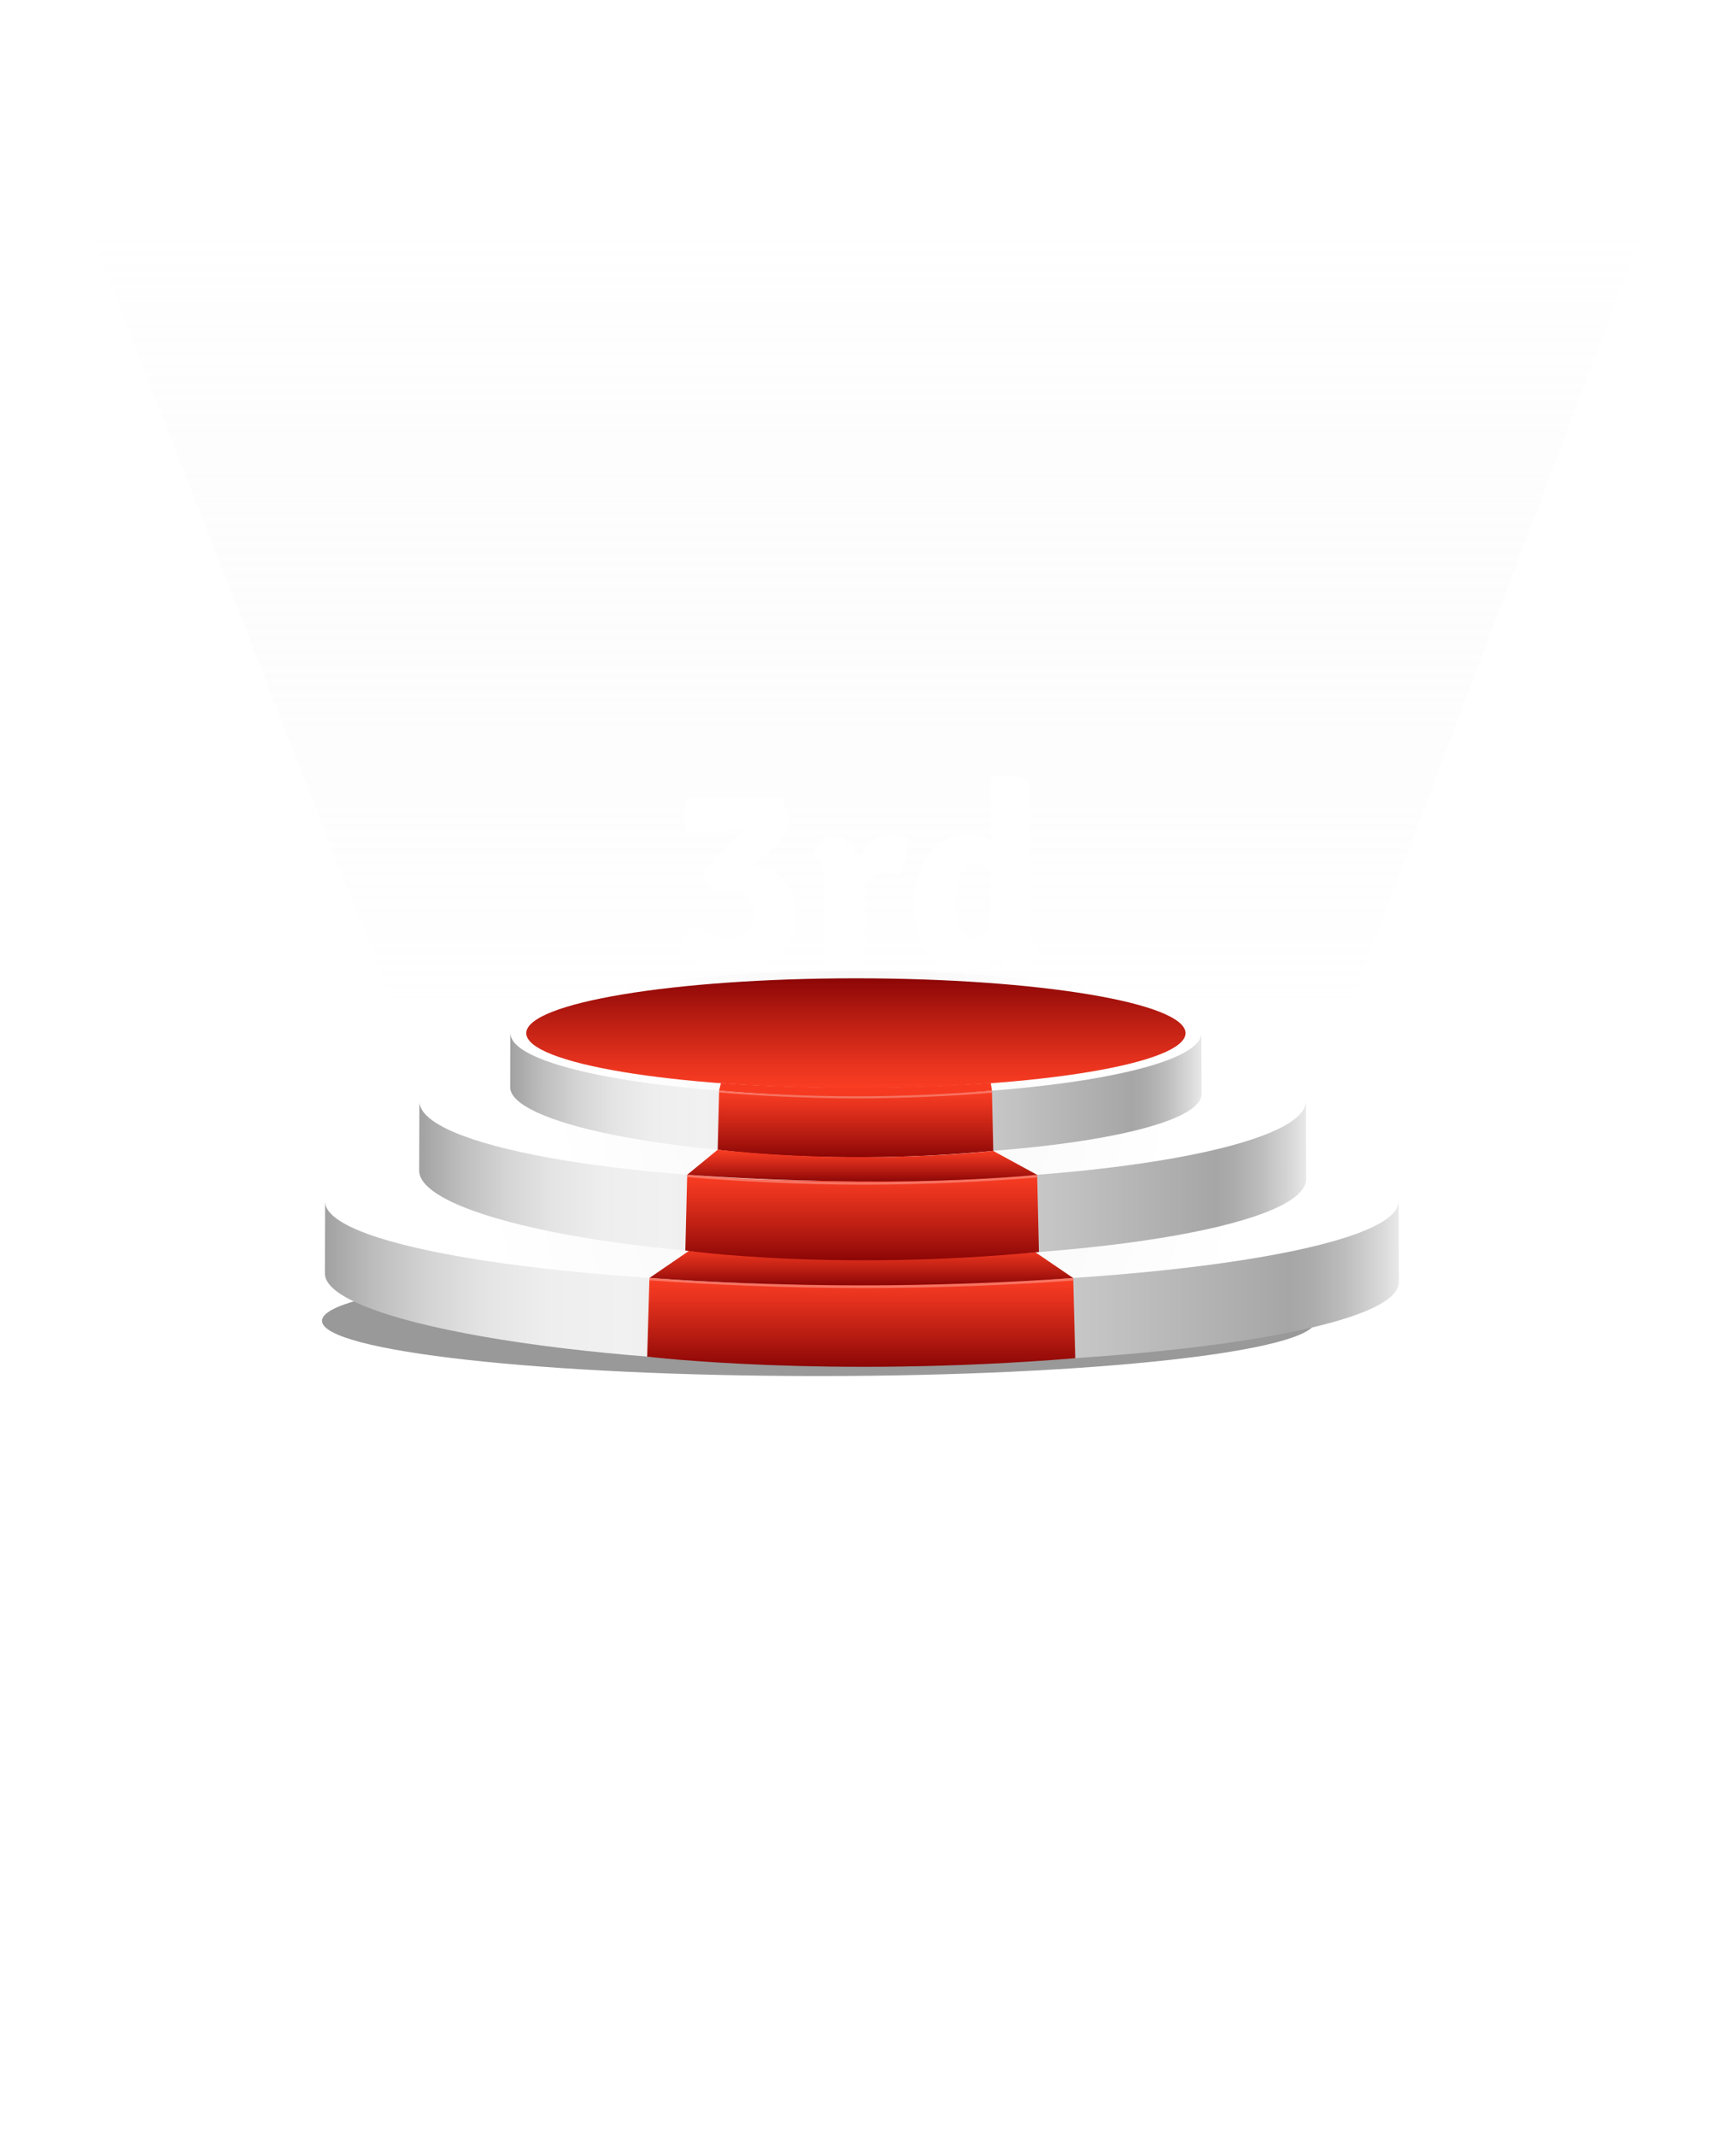
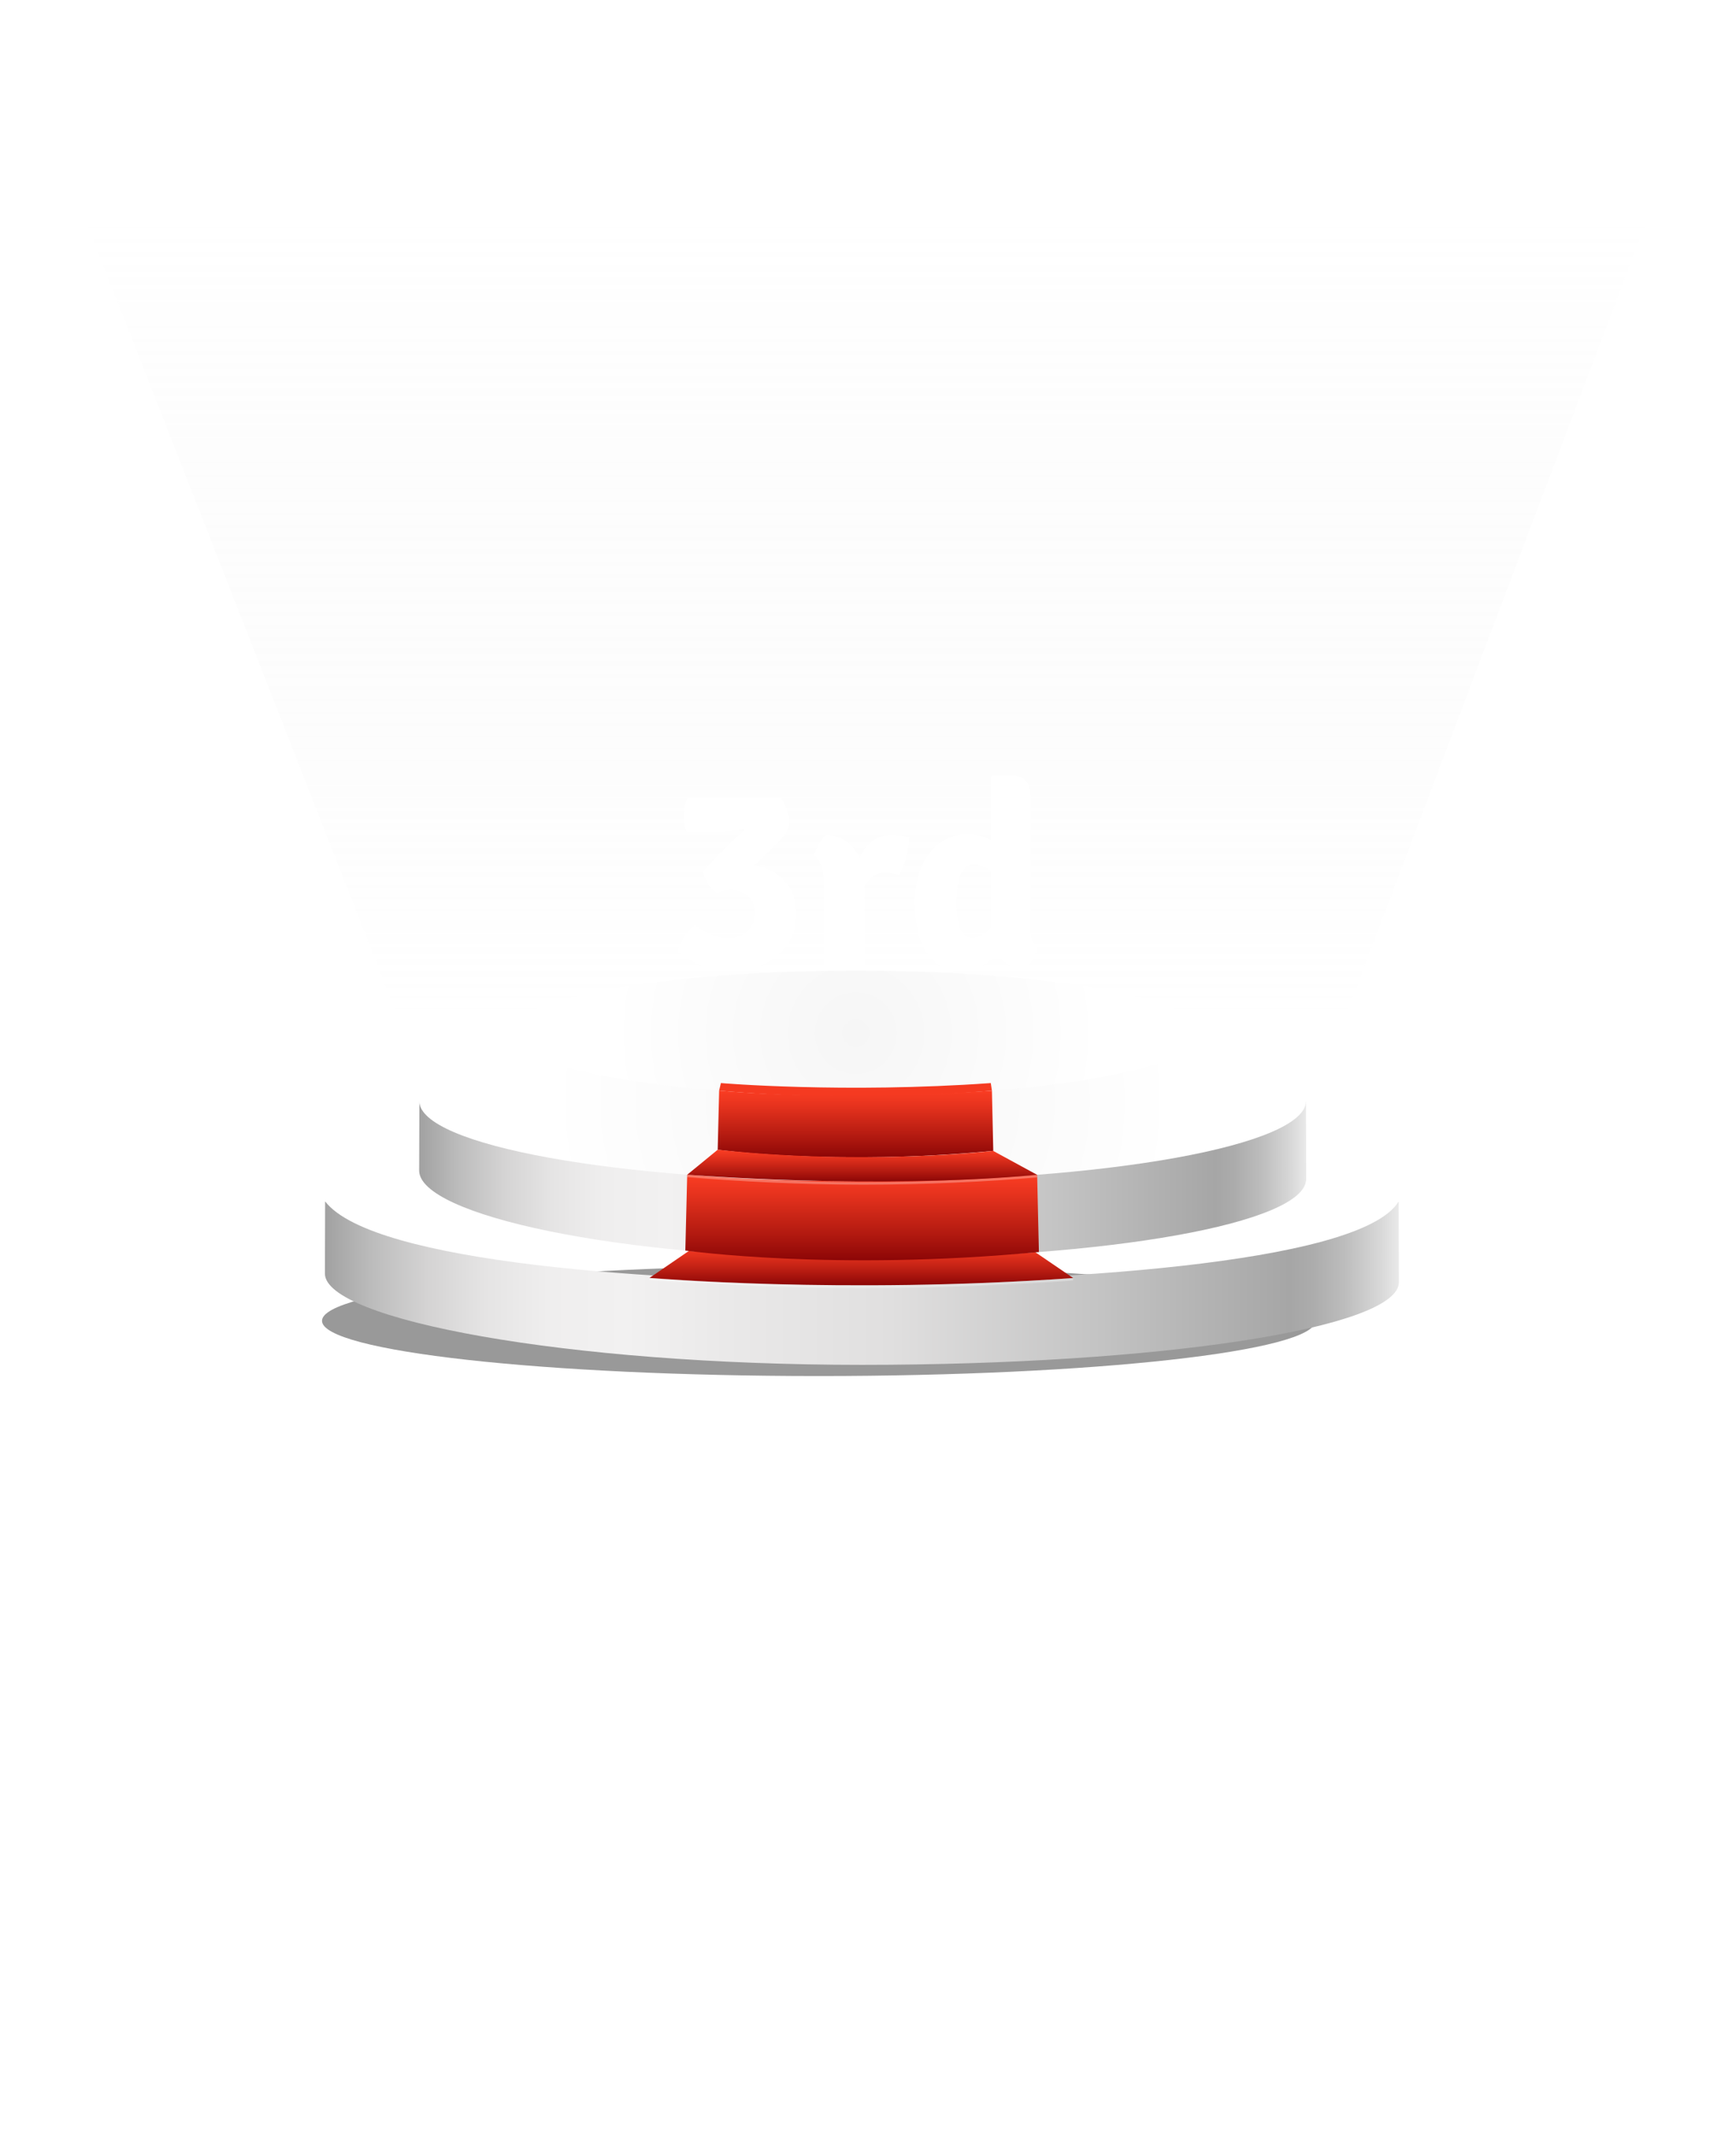
<svg xmlns="http://www.w3.org/2000/svg" width="187" height="230" viewBox="0 0 187 230" fill="none">
  <path d="M0 0.201L46.609 119.109L141.559 118.361L186.289 0.201H0Z" fill="url(#paint0_linear_222_126724)" fill-opacity="0.25" />
  <rect x="35" y="138" width="116" height="92" fill="url(#paint1_linear_222_126724)" />
  <g opacity="0.4" filter="url(#filter0_f_222_126724)">
    <path d="M88.195 148.176C117.747 148.176 141.704 145.514 141.704 142.231C141.704 138.947 117.747 136.285 88.195 136.285C58.643 136.285 34.687 138.947 34.687 142.231C34.687 145.514 58.643 148.176 88.195 148.176Z" fill="black" />
  </g>
  <path d="M150.686 138.081C150.686 143.04 124.775 146.971 92.843 146.971C60.912 146.971 35 142.09 35 137.143C35 135.59 35.022 129.369 35.022 129.369C40.16 136.037 70.897 138.036 92.843 138.036C111.763 138.036 146.498 136.327 150.664 129.369C150.653 129.369 150.686 136.07 150.686 138.081Z" fill="url(#paint2_linear_222_126724)" />
-   <path d="M92.832 138.337C124.766 138.337 150.653 134.322 150.653 129.369C150.653 124.416 124.766 120.4 92.832 120.4C60.899 120.4 35.012 124.416 35.012 129.369C35.012 134.322 60.899 138.337 92.832 138.337Z" fill="url(#paint3_radial_222_126724)" />
-   <path d="M69.957 137.611L69.711 146.088C69.711 146.088 89.167 148.434 115.827 146.256L115.603 137.622C115.603 137.611 91.055 139.208 69.957 137.611Z" fill="url(#paint4_linear_222_126724)" />
  <path d="M75.163 134.049L69.958 137.612C69.958 137.612 90.553 139.388 115.605 137.623L110.59 134.205C110.579 134.205 92.62 136.216 75.163 134.049Z" fill="url(#paint5_linear_222_126724)" />
  <path opacity="0.29" d="M115.593 137.623C109.126 138.081 100.805 138.427 92.898 138.427C85.001 138.427 76.412 138.07 69.946 137.601L69.935 137.869C76.401 138.338 85.001 138.706 92.898 138.706C100.794 138.706 109.126 138.371 115.593 137.891V137.623Z" fill="white" />
  <path d="M140.701 126.954C140.701 131.723 119.302 135.521 92.921 135.521C66.541 135.521 45.152 130.819 45.152 126.05C45.152 124.553 45.175 118.566 45.175 118.566C49.419 124.988 74.794 126.921 92.932 126.921C108.558 126.921 137.239 125.279 140.679 118.566C140.679 118.555 140.701 125.011 140.701 126.954Z" fill="url(#paint6_linear_222_126724)" />
  <path d="M92.922 127.201C119.298 127.201 140.68 123.331 140.68 118.557C140.68 113.782 119.298 109.912 92.922 109.912C66.546 109.912 45.164 113.782 45.164 118.557C45.164 123.331 66.546 127.201 92.922 127.201Z" fill="url(#paint7_radial_222_126724)" />
  <path d="M74.025 126.498L73.824 134.662C73.824 134.662 89.896 136.919 111.91 134.819L111.72 126.498C111.731 126.498 91.449 128.039 74.025 126.498Z" fill="url(#paint8_linear_222_126724)" />
  <path opacity="0.29" d="M111.72 126.509C106.381 126.956 99.501 127.291 92.978 127.291C86.456 127.291 79.364 126.945 74.014 126.498V126.755C79.364 127.213 86.456 127.57 92.978 127.57C99.501 127.57 106.381 127.246 111.72 126.788V126.509Z" fill="white" />
-   <path d="M129.431 117.797C129.431 121.516 112.745 124.465 92.195 124.465C71.644 124.465 54.958 120.802 54.958 117.082C54.958 115.921 54.969 111.241 54.969 111.241C58.275 116.245 78.055 117.753 92.195 117.753C104.38 117.753 126.729 116.468 129.409 111.241C129.409 111.252 129.431 116.278 129.431 117.797Z" fill="url(#paint9_linear_222_126724)" />
  <path d="M92.195 117.987C112.748 117.987 129.409 114.972 129.409 111.252C129.409 107.533 112.748 104.518 92.195 104.518C71.642 104.518 54.98 107.533 54.98 111.252C54.98 114.972 71.642 117.987 92.195 117.987Z" fill="url(#paint10_radial_222_126724)" />
-   <path d="M92.196 117.163C111.805 117.163 127.702 114.518 127.702 111.255C127.702 107.992 111.805 105.347 92.196 105.347C72.587 105.347 56.69 107.992 56.69 111.255C56.69 114.518 72.587 117.163 92.196 117.163Z" fill="url(#paint11_linear_222_126724)" />
  <path d="M77.464 117.443L77.654 116.628C77.654 116.628 90.911 117.756 106.726 116.628L106.849 117.443C106.849 117.443 92.676 118.806 77.464 117.443Z" fill="#F53A21" />
  <path d="M77.465 117.441L77.309 123.808C77.309 123.808 89.84 125.561 106.995 123.93L106.85 117.453C106.85 117.441 91.046 118.636 77.465 117.441Z" fill="url(#paint12_linear_222_126724)" />
-   <path opacity="0.29" d="M106.849 117.453C102.683 117.799 97.322 118.056 92.24 118.056C87.158 118.056 81.63 117.788 77.464 117.441V117.642C81.63 118 87.158 118.279 92.24 118.279C97.322 118.279 102.683 118.022 106.849 117.665V117.453Z" fill="white" />
  <path d="M77.308 123.808L74.024 126.499C74.024 126.499 94.262 128.119 111.719 126.51L106.983 123.93C106.995 123.93 93.358 125.528 77.308 123.808Z" fill="url(#paint13_linear_222_126724)" />
  <g filter="url(#filter1_d_222_126724)">
    <path d="M84.18 88.303L82.024 90.487C81.931 90.58 81.819 90.683 81.688 90.795C81.557 90.907 81.399 91.038 81.212 91.187C82.575 91.374 83.676 91.934 84.516 92.867C85.356 93.782 85.776 94.976 85.776 96.451C85.776 97.384 85.599 98.224 85.244 98.971C84.889 99.718 84.404 100.352 83.788 100.875C83.172 101.398 82.453 101.799 81.632 102.079C80.811 102.359 79.943 102.499 79.028 102.499C76.508 102.499 74.511 101.818 73.036 100.455C73.111 99.951 73.316 99.447 73.652 98.943C73.988 98.42 74.389 97.982 74.856 97.627C75.995 98.542 77.199 98.999 78.468 98.999C79.364 98.999 80.055 98.747 80.54 98.243C81.044 97.739 81.296 97.076 81.296 96.255C81.296 95.826 81.221 95.462 81.072 95.163C80.923 94.864 80.727 94.622 80.484 94.435C80.26 94.23 79.989 94.08 79.672 93.987C79.373 93.894 79.065 93.847 78.748 93.847C78.188 93.847 77.712 93.959 77.32 94.183C76.965 94.015 76.629 93.707 76.312 93.259C76.013 92.792 75.808 92.316 75.696 91.831L78.272 89.171C78.589 88.835 78.907 88.527 79.224 88.247C79.56 87.948 79.877 87.678 80.176 87.435L80.064 87.267C79.187 87.491 78.281 87.603 77.348 87.603H73.96C73.773 87.08 73.68 86.502 73.68 85.867C73.68 85.531 73.708 85.204 73.764 84.887C73.82 84.551 73.913 84.234 74.044 83.935H84.152C84.731 84.962 85.02 85.811 85.02 86.483C85.02 87.136 84.74 87.743 84.18 88.303ZM87.688 90.123C87.781 89.75 87.958 89.339 88.22 88.891C88.481 88.424 88.742 88.088 89.004 87.883C90.721 88.014 91.916 88.863 92.588 90.431C93.297 88.751 94.464 87.911 96.088 87.911C96.573 87.911 97.189 87.986 97.936 88.135C97.936 88.714 97.833 89.404 97.628 90.207C97.441 90.991 97.18 91.663 96.844 92.223C96.526 92.111 96.05 92.018 95.416 91.943C94.482 91.943 93.717 92.419 93.12 93.371V102.079C92.504 102.191 91.776 102.247 90.936 102.247C90.114 102.247 89.386 102.191 88.752 102.079V93.035C88.752 91.635 88.397 90.664 87.688 90.123ZM104.144 87.827C105.04 87.827 105.908 88.032 106.748 88.443V81.667L106.916 81.471H108.624C109.52 81.471 110.136 81.667 110.472 82.059C110.827 82.451 111.004 83.132 111.004 84.103V98.047C111.004 99.036 111.266 99.708 111.788 100.063C111.695 100.455 111.518 100.875 111.256 101.323C110.995 101.771 110.724 102.098 110.444 102.303C109.082 102.266 108.083 101.743 107.448 100.735C106.328 101.911 104.984 102.499 103.416 102.499C101.848 102.499 100.644 101.846 99.804 100.539C98.964 99.232 98.544 97.44 98.544 95.163C98.544 94.043 98.684 93.035 98.964 92.139C99.263 91.224 99.664 90.45 100.168 89.815C100.672 89.18 101.26 88.695 101.932 88.359C102.623 88.004 103.36 87.827 104.144 87.827ZM104.704 98.971C105.47 98.971 106.151 98.607 106.748 97.879V91.747C105.983 91.299 105.376 91.075 104.928 91.075C103.659 91.075 103.024 92.475 103.024 95.275C103.024 97.739 103.584 98.971 104.704 98.971Z" fill="white" />
  </g>
  <defs>
    <filter id="filter0_f_222_126724" x="27.686" y="129.285" width="121.017" height="25.891" filterUnits="userSpaceOnUse" color-interpolation-filters="sRGB">
      <feFlood flood-opacity="0" result="BackgroundImageFix" />
      <feBlend mode="normal" in="SourceGraphic" in2="BackgroundImageFix" result="shape" />
      <feGaussianBlur stdDeviation="3.5" result="effect1_foregroundBlur_222_126724" />
    </filter>
    <filter id="filter1_d_222_126724" x="71.036" y="81.471" width="42.752" height="25.028" filterUnits="userSpaceOnUse" color-interpolation-filters="sRGB">
      <feFlood flood-opacity="0" result="BackgroundImageFix" />
      <feColorMatrix in="SourceAlpha" type="matrix" values="0 0 0 0 0 0 0 0 0 0 0 0 0 0 0 0 0 0 127 0" result="hardAlpha" />
      <feOffset dy="2" />
      <feGaussianBlur stdDeviation="1" />
      <feComposite in2="hardAlpha" operator="out" />
      <feColorMatrix type="matrix" values="0 0 0 0 0 0 0 0 0 0 0 0 0 0 0 0 0 0 0.25 0" />
      <feBlend mode="normal" in2="BackgroundImageFix" result="effect1_dropShadow_222_126724" />
      <feBlend mode="normal" in="SourceGraphic" in2="effect1_dropShadow_222_126724" result="shape" />
    </filter>
    <linearGradient id="paint0_linear_222_126724" x1="100.113" y1="23.788" x2="100.113" y2="108.971" gradientUnits="userSpaceOnUse">
      <stop stop-color="#D9D9D9" stop-opacity="0" />
      <stop offset="1" stop-color="white" />
    </linearGradient>
    <linearGradient id="paint1_linear_222_126724" x1="93" y1="138" x2="93" y2="221.276" gradientUnits="userSpaceOnUse">
      <stop stop-color="white" stop-opacity="0.51" />
      <stop offset="1" stop-color="white" stop-opacity="0" />
    </linearGradient>
    <linearGradient id="paint2_linear_222_126724" x1="34.993" y1="138.169" x2="150.683" y2="138.169" gradientUnits="userSpaceOnUse">
      <stop stop-color="#A1A1A1" />
      <stop offset="0.044" stop-color="#BCBCBC" />
      <stop offset="0.095" stop-color="#D4D3D3" />
      <stop offset="0.149" stop-color="#E5E4E4" />
      <stop offset="0.208" stop-color="#EFEEEE" />
      <stop offset="0.281" stop-color="#F2F1F1" />
      <stop offset="0.373" stop-color="#EAE9E9" />
      <stop offset="0.527" stop-color="#E0DFDF" />
      <stop offset="0.723" stop-color="#C3C3C3" />
      <stop offset="0.898" stop-color="#A6A6A6" />
      <stop offset="0.92" stop-color="#ACACAC" />
      <stop offset="0.95" stop-color="#BDBDBD" />
      <stop offset="0.984" stop-color="#D9D9D9" />
      <stop offset="1" stop-color="#E9E9E9" />
    </linearGradient>
    <radialGradient id="paint3_radial_222_126724" cx="0" cy="0" r="1" gradientUnits="userSpaceOnUse" gradientTransform="translate(92.835 129.367) scale(41.549 35.619)">
      <stop stop-color="#F6F6F6" />
      <stop offset="0.989" stop-color="white" />
    </radialGradient>
    <linearGradient id="paint4_linear_222_126724" x1="92.766" y1="137.608" x2="92.766" y2="147.178" gradientUnits="userSpaceOnUse">
      <stop stop-color="#FA3D23" />
      <stop offset="0.22" stop-color="#E7331E" />
      <stop offset="0.665" stop-color="#B51B11" />
      <stop offset="1" stop-color="#8C0606" />
    </linearGradient>
    <linearGradient id="paint5_linear_222_126724" x1="92.778" y1="134.047" x2="92.778" y2="138.402" gradientUnits="userSpaceOnUse">
      <stop stop-color="#FA3D23" />
      <stop offset="0.22" stop-color="#E7331E" />
      <stop offset="0.665" stop-color="#B51B11" />
      <stop offset="1" stop-color="#8C0606" />
    </linearGradient>
    <linearGradient id="paint6_linear_222_126724" x1="45.15" y1="127.034" x2="140.699" y2="127.034" gradientUnits="userSpaceOnUse">
      <stop stop-color="#A1A1A1" />
      <stop offset="0.044" stop-color="#BCBCBC" />
      <stop offset="0.095" stop-color="#D4D3D3" />
      <stop offset="0.149" stop-color="#E5E4E4" />
      <stop offset="0.208" stop-color="#EFEEEE" />
      <stop offset="0.281" stop-color="#F2F1F1" />
      <stop offset="0.373" stop-color="#EAE9E9" />
      <stop offset="0.527" stop-color="#E0DFDF" />
      <stop offset="0.723" stop-color="#C3C3C3" />
      <stop offset="0.898" stop-color="#A6A6A6" />
      <stop offset="0.92" stop-color="#ACACAC" />
      <stop offset="0.95" stop-color="#BDBDBD" />
      <stop offset="0.984" stop-color="#D9D9D9" />
      <stop offset="1" stop-color="#E9E9E9" />
    </linearGradient>
    <radialGradient id="paint7_radial_222_126724" cx="0" cy="0" r="1" gradientUnits="userSpaceOnUse" gradientTransform="translate(92.922 118.555) scale(34.315 34.315)">
      <stop stop-color="#F6F6F6" />
      <stop offset="0.989" stop-color="white" />
    </radialGradient>
    <linearGradient id="paint8_linear_222_126724" x1="92.864" y1="126.495" x2="92.864" y2="135.709" gradientUnits="userSpaceOnUse">
      <stop stop-color="#FA3D23" />
      <stop offset="0.22" stop-color="#E7331E" />
      <stop offset="0.665" stop-color="#B51B11" />
      <stop offset="1" stop-color="#8C0606" />
    </linearGradient>
    <linearGradient id="paint9_linear_222_126724" x1="54.959" y1="117.858" x2="129.43" y2="117.858" gradientUnits="userSpaceOnUse">
      <stop stop-color="#A1A1A1" />
      <stop offset="0.044" stop-color="#BCBCBC" />
      <stop offset="0.095" stop-color="#D4D3D3" />
      <stop offset="0.149" stop-color="#E5E4E4" />
      <stop offset="0.208" stop-color="#EFEEEE" />
      <stop offset="0.281" stop-color="#F2F1F1" />
      <stop offset="0.373" stop-color="#EAE9E9" />
      <stop offset="0.527" stop-color="#E0DFDF" />
      <stop offset="0.723" stop-color="#C3C3C3" />
      <stop offset="0.898" stop-color="#A6A6A6" />
      <stop offset="0.92" stop-color="#ACACAC" />
      <stop offset="0.95" stop-color="#BDBDBD" />
      <stop offset="0.984" stop-color="#D9D9D9" />
      <stop offset="1" stop-color="#E9E9E9" />
    </linearGradient>
    <radialGradient id="paint10_radial_222_126724" cx="0" cy="0" r="1" gradientUnits="userSpaceOnUse" gradientTransform="translate(92.192 111.249) scale(26.746 26.745)">
      <stop stop-color="#F6F6F6" />
      <stop offset="0.989" stop-color="white" />
    </radialGradient>
    <linearGradient id="paint11_linear_222_126724" x1="92.194" y1="117.163" x2="92.194" y2="105.34" gradientUnits="userSpaceOnUse">
      <stop stop-color="#FA3D23" />
      <stop offset="0.22" stop-color="#E7331E" />
      <stop offset="0.665" stop-color="#B51B11" />
      <stop offset="1" stop-color="#8C0606" />
    </linearGradient>
    <linearGradient id="paint12_linear_222_126724" x1="92.15" y1="117.439" x2="92.15" y2="124.622" gradientUnits="userSpaceOnUse">
      <stop stop-color="#FA3D23" />
      <stop offset="0.22" stop-color="#E7331E" />
      <stop offset="0.665" stop-color="#B51B11" />
      <stop offset="1" stop-color="#8C0606" />
    </linearGradient>
    <linearGradient id="paint13_linear_222_126724" x1="92.869" y1="123.807" x2="92.869" y2="127.221" gradientUnits="userSpaceOnUse">
      <stop stop-color="#FA3D23" />
      <stop offset="0.22" stop-color="#E7331E" />
      <stop offset="0.665" stop-color="#B51B11" />
      <stop offset="1" stop-color="#8C0606" />
    </linearGradient>
  </defs>
</svg>